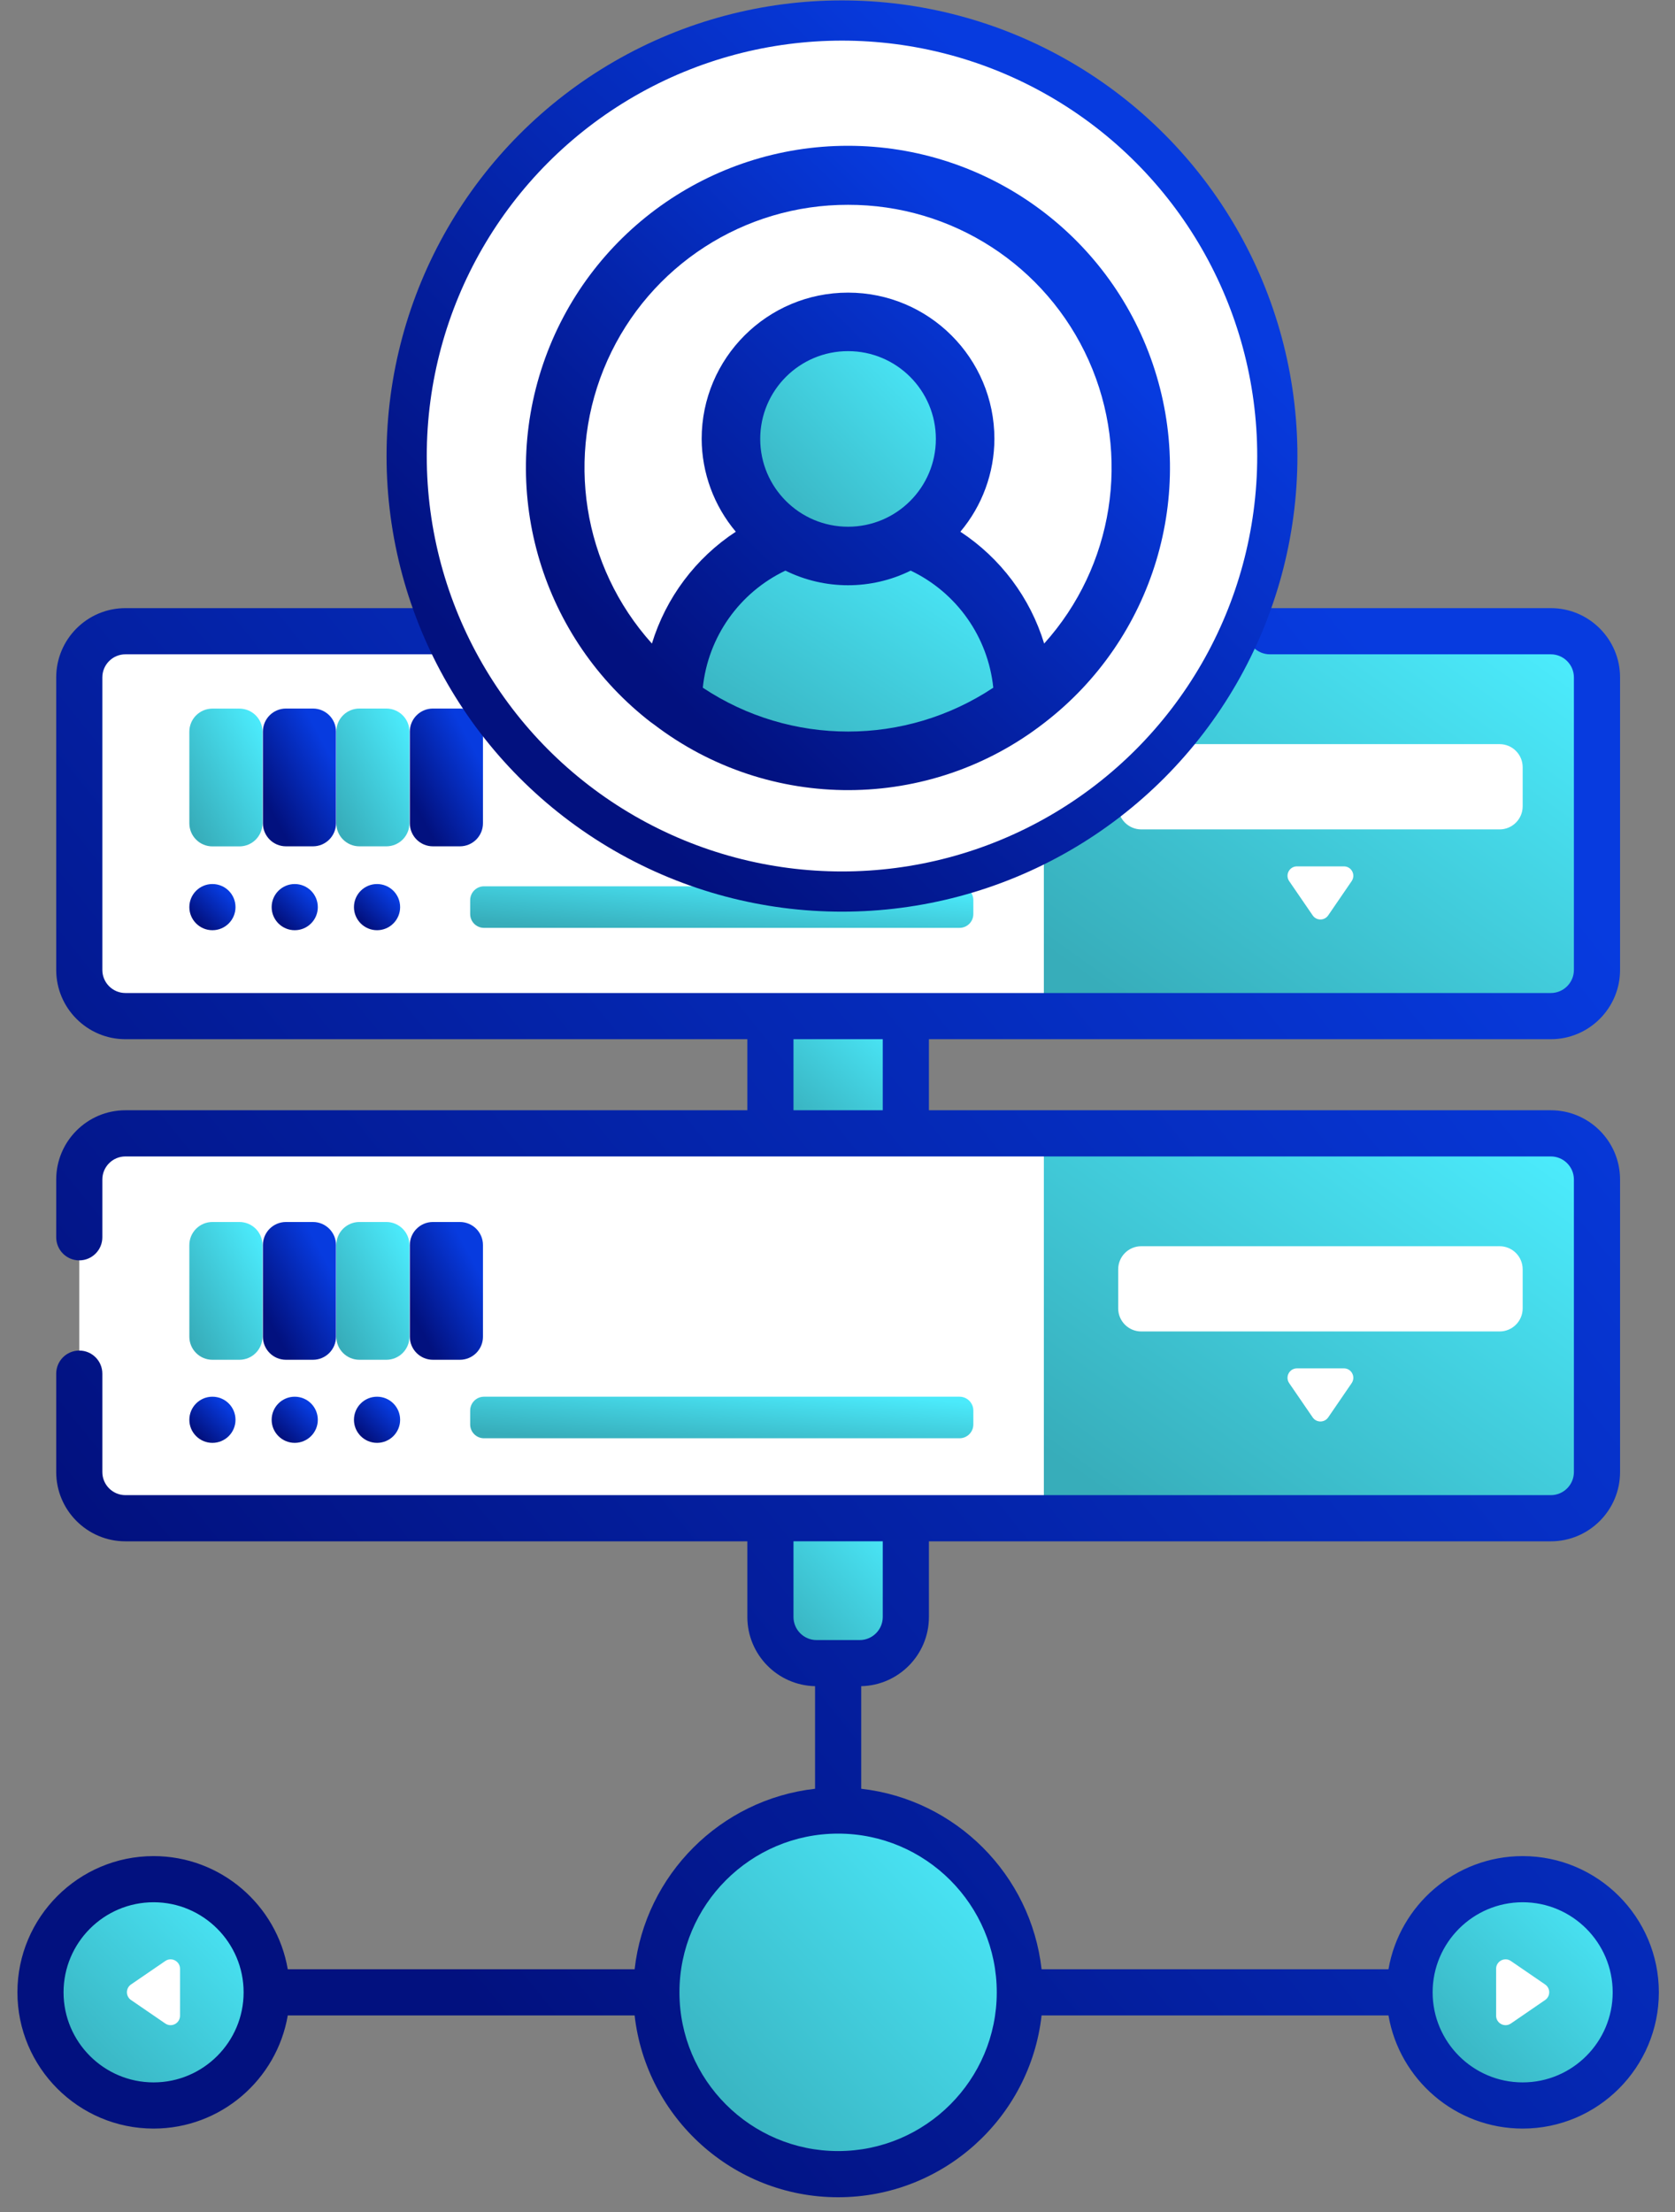
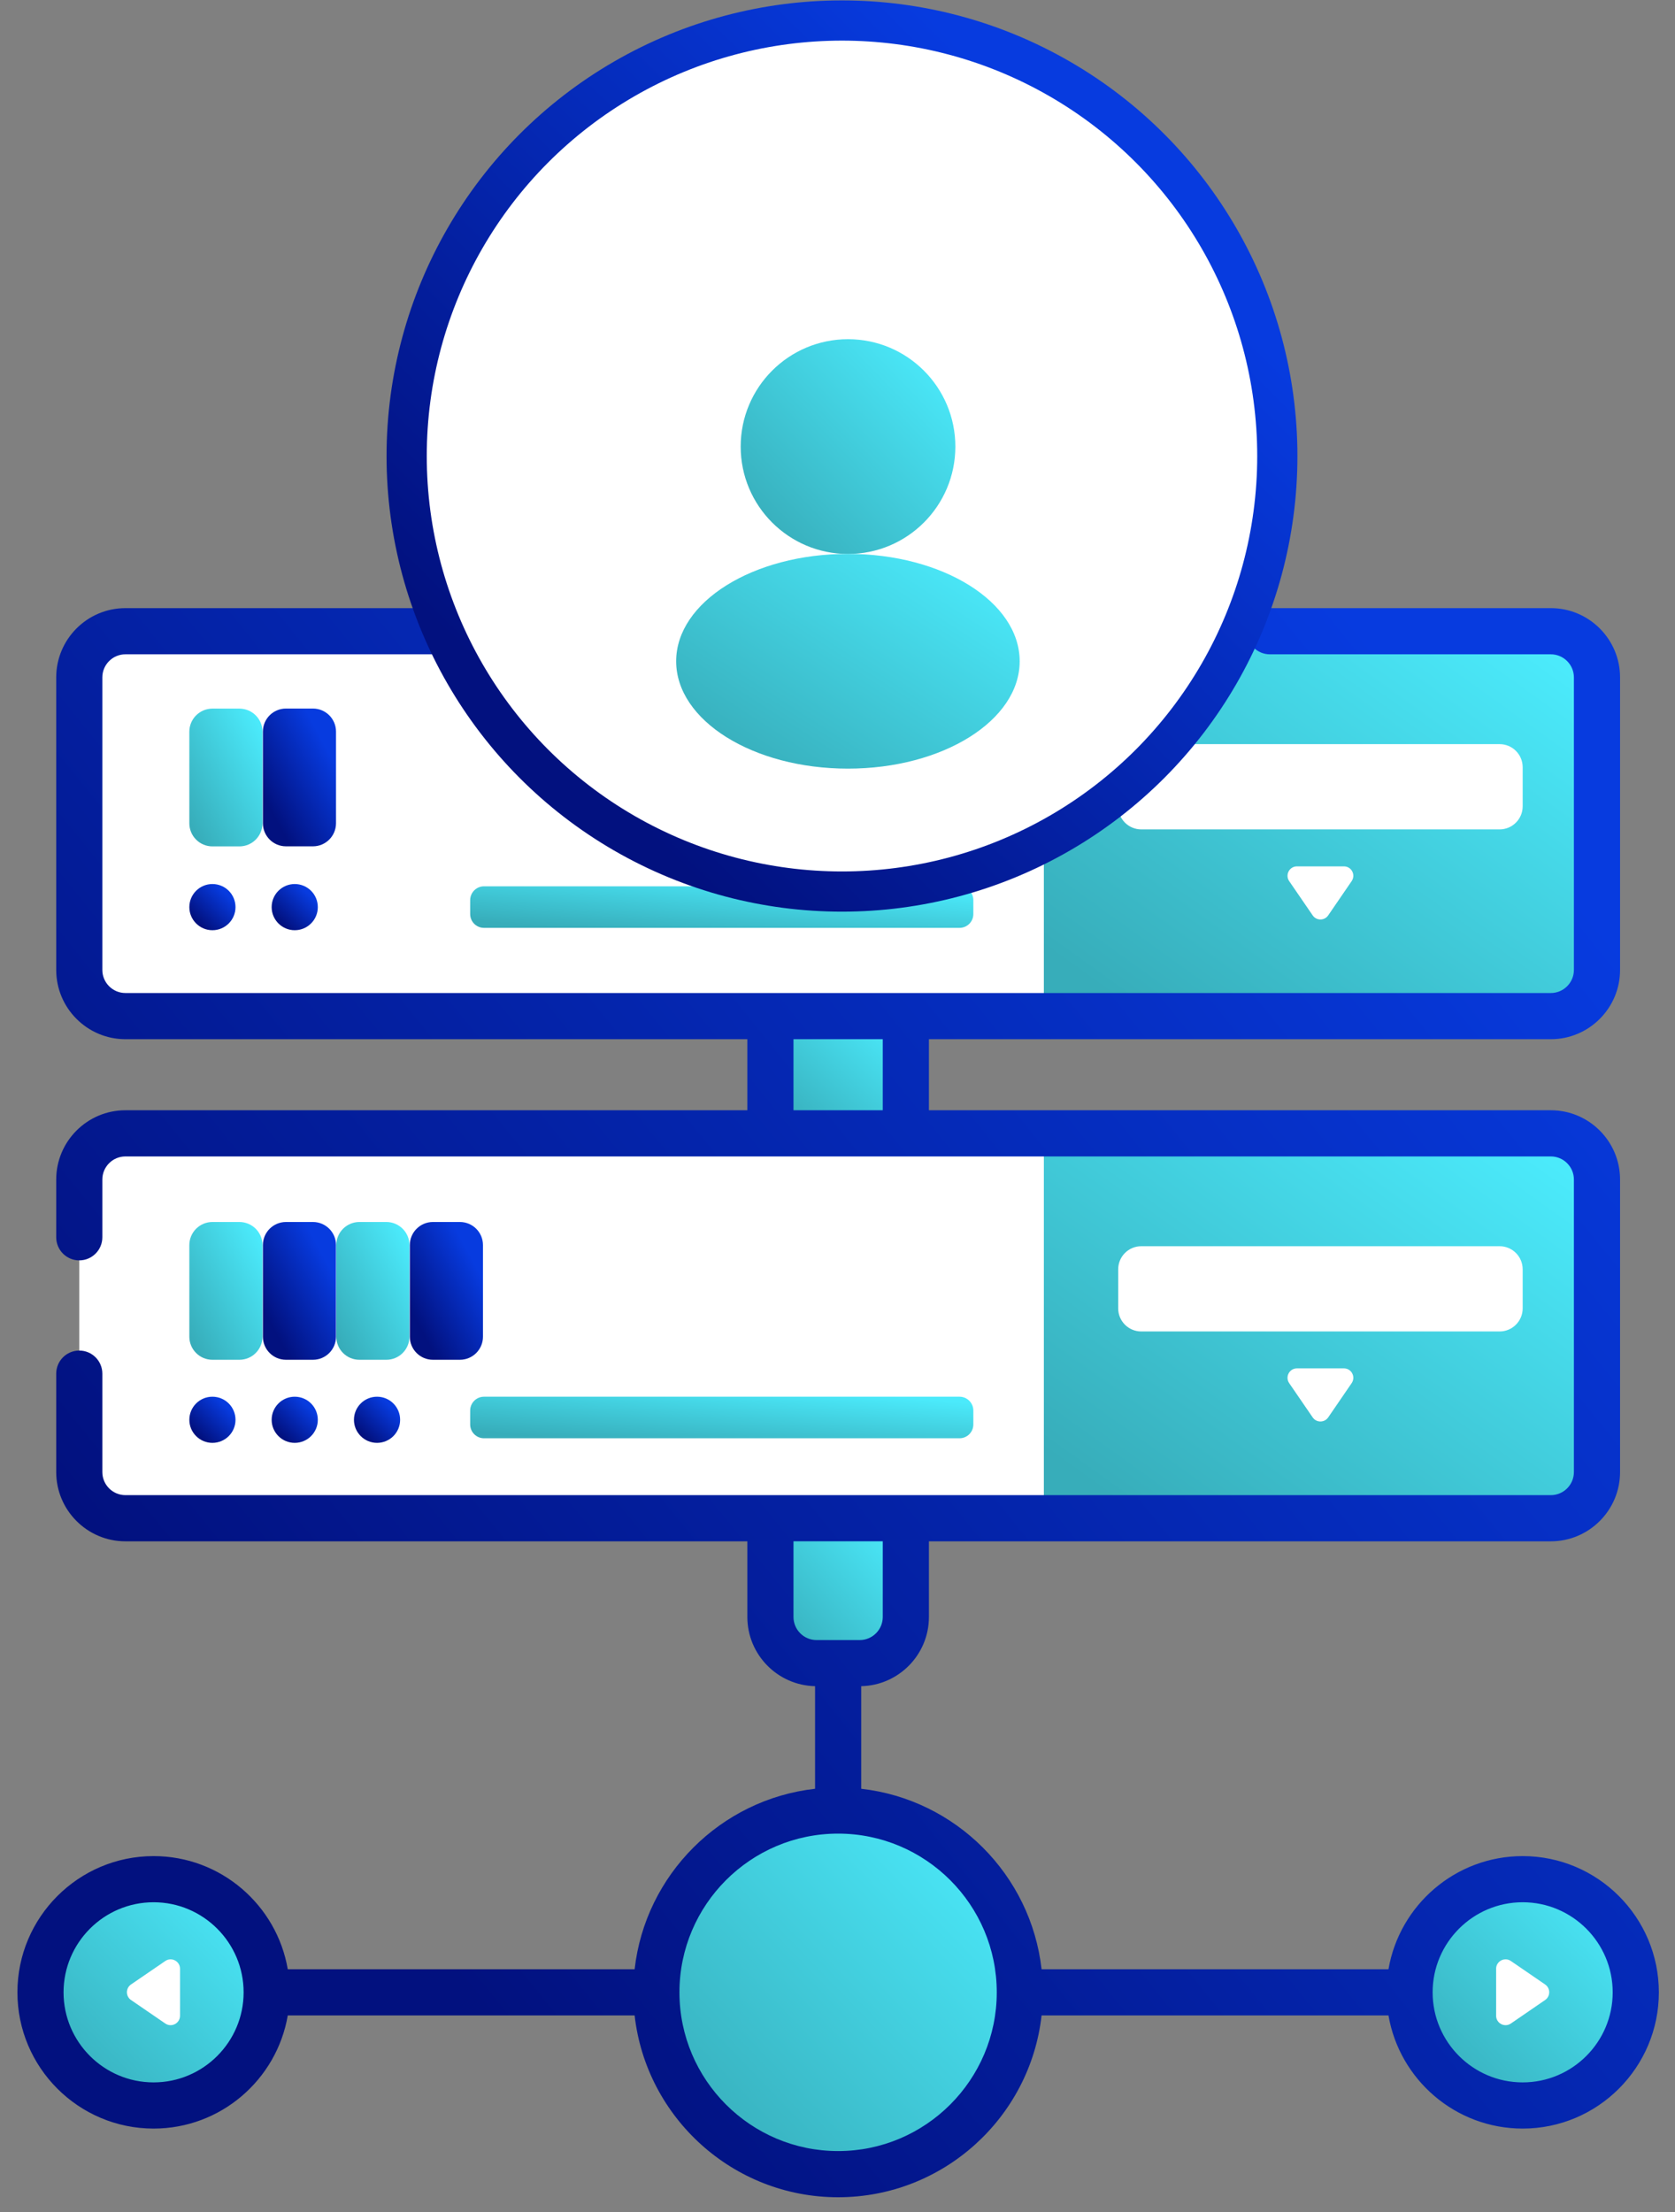
<svg xmlns="http://www.w3.org/2000/svg" width="50" height="66" viewBox="0 0 50 66" fill="none">
  <rect x="0" y="0" width="50" height="66" fill="#808080" stroke="none" />
  <path d="M25.019 64.869C28.015 64.869 30.444 62.441 30.444 59.444C30.444 56.448 28.015 54.02 25.019 54.02C22.023 54.02 19.594 56.448 19.594 59.444C19.594 62.441 22.023 64.869 25.019 64.869Z" fill="url(#paint0_linear_8368_31652)" />
  <path d="M45.455 62.821C47.319 62.821 48.831 61.309 48.831 59.445C48.831 57.58 47.319 56.068 45.455 56.068C43.59 56.068 42.078 57.58 42.078 59.445C42.078 61.309 43.59 62.821 45.455 62.821Z" fill="url(#paint1_linear_8368_31652)" />
  <path d="M45.101 60.376L46.123 59.675C46.286 59.564 46.286 59.323 46.123 59.211L45.101 58.511C44.914 58.383 44.66 58.517 44.66 58.743V60.143C44.66 60.37 44.914 60.504 45.101 60.376V60.376Z" fill="white" />
  <path d="M4.583 62.821C6.448 62.821 7.96 61.309 7.96 59.445C7.96 57.58 6.448 56.068 4.583 56.068C2.719 56.068 1.207 57.58 1.207 59.445C1.207 61.309 2.719 62.821 4.583 62.821Z" fill="url(#paint2_linear_8368_31652)" />
  <path d="M4.934 60.376L3.911 59.675C3.748 59.564 3.748 59.323 3.911 59.211L4.934 58.511C5.12 58.383 5.374 58.517 5.374 58.743V60.143C5.374 60.37 5.12 60.504 4.934 60.376V60.376Z" fill="white" />
  <path d="M23 30.314H27.043V33.812H23V30.314Z" fill="url(#paint3_linear_8368_31652)" />
  <path d="M31.162 30.319H3.745C2.984 30.319 2.367 29.702 2.367 28.941V20.212C2.367 19.451 2.984 18.834 3.745 18.834H31.162L31.85 19.523V29.629L31.162 30.319Z" fill="white" />
  <path d="M47.671 20.21V28.939C47.671 29.7 47.053 30.317 46.293 30.317H31.16V18.832H46.293C47.053 18.832 47.671 19.449 47.671 20.21V20.21Z" fill="url(#paint4_linear_8368_31652)" />
  <path d="M25.661 49.625H24.374C23.613 49.625 22.996 49.008 22.996 48.247V45.301H27.039V48.247C27.039 49.008 26.422 49.625 25.661 49.625Z" fill="url(#paint5_linear_8368_31652)" />
  <path d="M31.162 33.815H3.745C2.984 33.815 2.367 34.431 2.367 35.192V43.921C2.367 44.682 2.984 45.298 3.745 45.298H31.162L31.851 44.61V34.512L31.162 33.815Z" fill="white" />
  <path d="M46.292 33.815H31.16V45.298H46.292C47.053 45.298 47.67 44.682 47.67 43.921V35.192C47.67 34.431 47.053 33.815 46.292 33.815V33.815Z" fill="url(#paint6_linear_8368_31652)" />
  <path d="M32.402 14.542C32.402 14.115 32.363 13.694 32.293 13.285L33.881 12.115C34.115 11.943 34.207 11.638 34.111 11.363C33.711 10.214 33.097 9.164 32.318 8.259C32.128 8.04 31.818 7.967 31.552 8.083L29.745 8.873C29.103 8.336 28.367 7.905 27.565 7.611L27.346 5.655C27.314 5.366 27.096 5.133 26.811 5.08C26.23 4.97 25.63 4.912 25.017 4.912C24.405 4.912 23.806 4.97 23.226 5.08C22.941 5.134 22.723 5.366 22.691 5.655L22.472 7.611C21.67 7.905 20.934 8.334 20.29 8.873L18.487 8.083C18.221 7.967 17.911 8.039 17.721 8.259C16.94 9.162 16.326 10.212 15.924 11.361C15.828 11.636 15.92 11.941 16.154 12.114L17.742 13.285C17.672 13.695 17.635 14.113 17.635 14.543C17.635 14.972 17.672 15.392 17.742 15.802L16.154 16.974C15.92 17.146 15.828 17.451 15.924 17.726C16.326 18.875 16.94 19.924 17.717 20.827C17.907 21.047 18.217 21.12 18.483 21.004L20.29 20.214C20.934 20.751 21.67 21.18 22.472 21.476L22.691 23.434C22.723 23.723 22.941 23.956 23.227 24.009C23.808 24.119 24.407 24.175 25.018 24.175C25.631 24.175 26.23 24.117 26.811 24.007C27.096 23.953 27.314 23.721 27.346 23.432L27.565 21.476C28.367 21.18 29.101 20.751 29.745 20.214L31.55 21.004C31.816 21.12 32.126 21.048 32.316 20.828C33.095 19.924 33.709 18.875 34.111 17.724C34.207 17.45 34.115 17.144 33.881 16.972L32.293 15.802C32.363 15.392 32.402 14.972 32.402 14.542ZM25.018 18.083C23.062 18.083 21.479 16.497 21.479 14.542C21.479 12.589 23.062 11.004 25.018 11.004C26.973 11.004 28.556 12.589 28.556 14.542C28.556 16.497 26.973 18.083 25.018 18.083Z" fill="url(#paint7_linear_8368_31652)" />
  <path d="M45.453 55.381C43.446 55.381 41.776 56.843 41.447 58.757H31.092C30.774 55.936 28.529 53.69 25.708 53.372V50.311C26.826 50.286 27.729 49.371 27.729 48.246V45.989H46.293C47.433 45.989 48.36 45.062 48.36 43.922V35.194C48.36 34.054 47.433 33.127 46.293 33.127H27.729V31.007H46.293C47.433 31.007 48.36 30.08 48.36 28.94V20.212C48.36 19.072 47.433 18.145 46.293 18.145H37.908C37.527 18.145 37.219 18.453 37.219 18.834C37.219 19.215 37.527 19.523 37.908 19.523H46.293C46.673 19.523 46.982 19.832 46.982 20.212V28.94C46.982 29.32 46.673 29.629 46.293 29.629H3.744C3.364 29.629 3.055 29.32 3.055 28.94V20.212C3.055 19.832 3.364 19.523 3.744 19.523H15.98C16.323 20.144 16.728 20.731 17.197 21.276C17.586 21.728 18.214 21.872 18.76 21.634L20.189 21.009C20.699 21.391 21.25 21.71 21.834 21.961L22.007 23.509C22.074 24.102 22.513 24.575 23.101 24.685C23.726 24.803 24.371 24.862 25.019 24.862C25.665 24.862 26.311 24.802 26.94 24.683C27.527 24.572 27.966 24.1 28.032 23.508L28.205 21.961C28.788 21.71 29.338 21.391 29.849 21.009L31.275 21.633C31.82 21.872 32.449 21.728 32.838 21.276C33.688 20.292 34.335 19.173 34.762 17.95C34.96 17.385 34.77 16.769 34.29 16.415L33.035 15.491C33.073 15.171 33.092 14.853 33.092 14.541C33.092 14.23 33.073 13.913 33.035 13.593L34.291 12.668C34.77 12.315 34.96 11.699 34.763 11.135C34.337 9.914 33.69 8.795 32.841 7.808C32.451 7.356 31.823 7.212 31.277 7.45L29.849 8.074C29.338 7.691 28.788 7.372 28.205 7.122L28.032 5.576C27.966 4.984 27.527 4.512 26.94 4.401C25.68 4.163 24.356 4.163 23.099 4.401C22.512 4.512 22.074 4.984 22.007 5.576L21.834 7.122C21.25 7.373 20.699 7.691 20.188 8.074L18.764 7.451C18.22 7.212 17.591 7.355 17.201 7.807C16.351 8.79 15.703 9.909 15.275 11.132C15.078 11.696 15.267 12.313 15.746 12.666L17.003 13.593C16.966 13.909 16.947 14.226 16.947 14.541C16.947 14.857 16.966 15.175 17.003 15.491L15.746 16.418C15.267 16.771 15.078 17.388 15.275 17.952C15.298 18.017 15.324 18.081 15.348 18.145H3.744C2.605 18.145 1.678 19.072 1.678 20.212V28.94C1.678 30.08 2.605 31.007 3.744 31.007H22.309V33.127H3.744C2.605 33.127 1.678 34.054 1.678 35.194V36.917C1.678 37.297 1.986 37.606 2.366 37.606C2.747 37.606 3.055 37.297 3.055 36.917V35.194C3.055 34.814 3.364 34.505 3.744 34.505H46.293C46.673 34.505 46.982 34.814 46.982 35.194V43.922C46.982 44.302 46.673 44.611 46.293 44.611H3.744C3.364 44.611 3.055 44.302 3.055 43.922V40.986C3.055 40.606 2.747 40.297 2.366 40.297C1.986 40.297 1.678 40.606 1.678 40.986V43.922C1.678 45.062 2.605 45.989 3.744 45.989H22.309V48.246C22.309 49.371 23.212 50.286 24.33 50.311V53.372C21.508 53.69 19.262 55.936 18.944 58.757H8.59C8.262 56.843 6.591 55.381 4.585 55.381C2.343 55.381 0.52 57.205 0.52 59.446C0.52 61.688 2.343 63.511 4.585 63.511C6.591 63.511 8.262 62.05 8.59 60.135H18.944C19.288 63.183 21.88 65.56 25.018 65.56C28.157 65.56 30.749 63.183 31.092 60.135H41.447C41.776 62.05 43.446 63.511 45.453 63.511C47.694 63.511 49.518 61.688 49.518 59.446C49.518 57.205 47.694 55.381 45.453 55.381V55.381ZM18.152 16.355C18.362 16.2 18.466 15.941 18.422 15.684C18.358 15.306 18.325 14.921 18.325 14.541C18.325 14.162 18.358 13.778 18.422 13.399C18.466 13.143 18.362 12.883 18.152 12.729L16.581 11.57C16.95 10.524 17.505 9.565 18.231 8.722L20.015 9.502C20.254 9.607 20.532 9.568 20.733 9.4C21.325 8.905 21.99 8.52 22.71 8.257C22.955 8.167 23.129 7.946 23.157 7.686L23.374 5.751C24.451 5.55 25.586 5.55 26.665 5.751L26.882 7.686C26.911 7.946 27.084 8.167 27.329 8.257C28.046 8.519 28.71 8.903 29.304 9.4C29.505 9.567 29.782 9.607 30.022 9.503L31.809 8.722C32.535 9.568 33.089 10.527 33.456 11.572L31.885 12.729C31.676 12.883 31.571 13.143 31.615 13.399C31.681 13.786 31.715 14.17 31.715 14.541C31.715 14.913 31.681 15.298 31.615 15.684C31.571 15.941 31.676 16.201 31.885 16.355L33.456 17.512C33.087 18.559 32.533 19.518 31.807 20.362L30.022 19.581C29.783 19.477 29.506 19.516 29.305 19.683C28.711 20.178 28.046 20.563 27.328 20.828C27.083 20.918 26.911 21.139 26.882 21.398L26.665 23.332C25.585 23.534 24.443 23.533 23.374 23.334L23.158 21.398C23.129 21.139 22.956 20.918 22.711 20.828C21.991 20.562 21.325 20.177 20.732 19.683C20.532 19.516 20.254 19.477 20.015 19.581L18.228 20.362C17.503 19.517 16.949 18.559 16.581 17.513L18.152 16.355ZM23.686 31.007H26.351V33.127H23.686V31.007ZM23.686 48.246V45.988H26.351V48.246C26.351 48.626 26.042 48.935 25.662 48.935H24.375C23.995 48.935 23.686 48.626 23.686 48.246V48.246ZM4.585 62.133C3.103 62.133 1.897 60.928 1.897 59.446C1.897 57.964 3.103 56.758 4.585 56.758C6.066 56.758 7.272 57.964 7.272 59.446C7.272 60.928 6.066 62.133 4.585 62.133ZM25.018 64.182C22.407 64.182 20.282 62.058 20.282 59.446C20.282 56.835 22.407 54.71 25.018 54.71C27.63 54.71 29.754 56.835 29.754 59.446C29.754 62.058 27.63 64.182 25.018 64.182V64.182ZM45.453 62.133C43.971 62.133 42.765 60.928 42.765 59.446C42.765 57.964 43.971 56.758 45.453 56.758C46.935 56.758 48.14 57.964 48.14 59.446C48.14 60.928 46.935 62.133 45.453 62.133V62.133Z" fill="url(#paint8_linear_8368_31652)" />
  <path d="M6.341 43.051C6.722 43.051 7.03 42.743 7.03 42.363C7.03 41.982 6.722 41.674 6.341 41.674C5.961 41.674 5.652 41.982 5.652 42.363C5.652 42.743 5.961 43.051 6.341 43.051Z" fill="url(#paint9_linear_8368_31652)" />
  <path d="M8.798 43.051C9.179 43.051 9.487 42.743 9.487 42.363C9.487 41.982 9.179 41.674 8.798 41.674C8.418 41.674 8.109 41.982 8.109 42.363C8.109 42.743 8.418 43.051 8.798 43.051Z" fill="url(#paint10_linear_8368_31652)" />
  <path d="M11.255 43.051C11.636 43.051 11.944 42.743 11.944 42.363C11.944 41.982 11.636 41.674 11.255 41.674C10.875 41.674 10.566 41.982 10.566 42.363C10.566 42.743 10.875 43.051 11.255 43.051Z" fill="url(#paint11_linear_8368_31652)" />
  <path d="M6.341 27.755C6.722 27.755 7.03 27.446 7.03 27.066C7.03 26.685 6.722 26.377 6.341 26.377C5.961 26.377 5.652 26.685 5.652 27.066C5.652 27.446 5.961 27.755 6.341 27.755Z" fill="url(#paint12_linear_8368_31652)" />
  <path d="M8.798 27.755C9.179 27.755 9.487 27.446 9.487 27.066C9.487 26.685 9.179 26.377 8.798 26.377C8.418 26.377 8.109 26.685 8.109 27.066C8.109 27.446 8.418 27.755 8.798 27.755Z" fill="url(#paint13_linear_8368_31652)" />
-   <path d="M11.255 27.755C11.636 27.755 11.944 27.446 11.944 27.066C11.944 26.685 11.636 26.377 11.255 26.377C10.875 26.377 10.566 26.685 10.566 27.066C10.566 27.446 10.875 27.755 11.255 27.755Z" fill="url(#paint14_linear_8368_31652)" />
  <path d="M44.764 37.184H34.068C33.687 37.184 33.379 37.492 33.379 37.873V39.039C33.379 39.419 33.687 39.727 34.068 39.727H44.764C45.144 39.727 45.453 39.419 45.453 39.039V37.873C45.453 37.492 45.145 37.184 44.764 37.184Z" fill="white" />
  <path d="M44.764 22.203H34.068C33.687 22.203 33.379 22.512 33.379 22.892V24.058C33.379 24.439 33.687 24.747 34.068 24.747H44.764C45.144 24.747 45.453 24.439 45.453 24.058V22.892C45.453 22.512 45.145 22.203 44.764 22.203Z" fill="white" />
  <path d="M38.483 41.269L39.184 42.291C39.295 42.454 39.536 42.454 39.648 42.291L40.348 41.269C40.476 41.082 40.343 40.828 40.116 40.828H38.716C38.489 40.828 38.355 41.082 38.483 41.269V41.269Z" fill="white" />
  <path d="M38.483 26.29L39.184 27.312C39.295 27.476 39.536 27.476 39.648 27.312L40.348 26.29C40.476 26.103 40.343 25.85 40.116 25.85H38.716C38.489 25.85 38.355 26.103 38.483 26.29V26.29Z" fill="white" />
  <path d="M7.146 25.254H6.341C5.961 25.254 5.652 24.946 5.652 24.565V21.831C5.652 21.451 5.961 21.143 6.341 21.143H7.146C7.527 21.143 7.835 21.451 7.835 21.831V24.565C7.835 24.946 7.527 25.254 7.146 25.254V25.254Z" fill="url(#paint15_linear_8368_31652)" />
  <path d="M9.342 25.252H8.537C8.156 25.252 7.848 24.944 7.848 24.563V21.829C7.848 21.449 8.156 21.141 8.537 21.141H9.342C9.722 21.141 10.03 21.449 10.03 21.829V24.563C10.03 24.944 9.722 25.252 9.342 25.252Z" fill="url(#paint16_linear_8368_31652)" />
-   <path d="M11.533 25.252H10.728C10.348 25.252 10.039 24.944 10.039 24.563V21.829C10.039 21.449 10.348 21.141 10.728 21.141H11.533C11.913 21.141 12.222 21.449 12.222 21.829V24.563C12.222 24.944 11.913 25.252 11.533 25.252Z" fill="url(#paint17_linear_8368_31652)" />
-   <path d="M13.728 25.252H12.923C12.543 25.252 12.234 24.944 12.234 24.563V21.829C12.234 21.449 12.543 21.141 12.923 21.141H13.728C14.109 21.141 14.417 21.449 14.417 21.829V24.563C14.417 24.944 14.109 25.252 13.728 25.252Z" fill="url(#paint18_linear_8368_31652)" />
  <path d="M7.146 40.572H6.341C5.961 40.572 5.652 40.264 5.652 39.884V37.15C5.652 36.769 5.961 36.461 6.341 36.461H7.146C7.527 36.461 7.835 36.769 7.835 37.15V39.884C7.835 40.264 7.527 40.572 7.146 40.572V40.572Z" fill="url(#paint19_linear_8368_31652)" />
  <path d="M9.342 40.572H8.537C8.156 40.572 7.848 40.264 7.848 39.884V37.15C7.848 36.769 8.156 36.461 8.537 36.461H9.342C9.722 36.461 10.03 36.769 10.03 37.15V39.884C10.03 40.264 9.722 40.572 9.342 40.572Z" fill="url(#paint20_linear_8368_31652)" />
  <path d="M11.533 40.572H10.728C10.348 40.572 10.039 40.264 10.039 39.884V37.15C10.039 36.769 10.348 36.461 10.728 36.461H11.533C11.913 36.461 12.222 36.769 12.222 37.15V39.884C12.222 40.264 11.913 40.572 11.533 40.572Z" fill="url(#paint21_linear_8368_31652)" />
  <path d="M13.728 40.572H12.923C12.543 40.572 12.234 40.264 12.234 39.884V37.15C12.234 36.769 12.543 36.461 12.923 36.461H13.728C14.109 36.461 14.417 36.769 14.417 37.15V39.884C14.417 40.264 14.109 40.572 13.728 40.572Z" fill="url(#paint22_linear_8368_31652)" />
  <path d="M28.642 42.914H14.448C14.22 42.914 14.035 42.729 14.035 42.501V42.087C14.035 41.859 14.22 41.674 14.448 41.674H28.642C28.87 41.674 29.055 41.859 29.055 42.087V42.501C29.055 42.729 28.87 42.914 28.642 42.914Z" fill="url(#paint23_linear_8368_31652)" />
  <path d="M29.055 26.859V27.272C29.055 27.501 28.87 27.685 28.642 27.685H14.448C14.22 27.685 14.035 27.501 14.035 27.272V26.859C14.035 26.63 14.22 26.445 14.448 26.445H28.642C28.87 26.445 29.055 26.63 29.055 26.859Z" fill="url(#paint24_linear_8368_31652)" />
  <circle cx="25.134" cy="13.607" r="12.995" fill="white" stroke="url(#paint25_linear_8368_31652)" stroke-width="1.2" stroke-linecap="round" />
  <circle cx="25.314" cy="13.325" r="3.204" fill="url(#paint26_linear_8368_31652)" />
  <ellipse cx="25.311" cy="19.73" rx="5.127" ry="3.204" fill="url(#paint27_linear_8368_31652)" />
-   <path d="M19.447 21.561C19.468 21.582 19.495 21.595 19.518 21.614C22.959 24.243 27.74 24.228 31.163 21.576L31.177 21.565C34.437 19.056 35.738 14.752 34.411 10.859C33.085 6.967 29.427 4.35 25.312 4.35C21.197 4.35 17.539 6.967 16.213 10.859C14.886 14.752 16.187 19.056 19.447 21.565V21.561ZM20.979 20.519C21.135 19.005 22.07 17.681 23.445 17.026C24.623 17.608 26.006 17.608 27.185 17.026C28.56 17.682 29.494 19.005 29.65 20.519C27.023 22.264 23.605 22.264 20.979 20.519ZM25.315 15.716C23.867 15.716 22.693 14.543 22.693 13.097C22.693 11.65 23.867 10.477 25.315 10.477C26.763 10.477 27.936 11.65 27.936 13.097C27.936 14.543 26.763 15.716 25.315 15.716ZM25.315 6.111C28.418 6.105 31.233 7.925 32.499 10.755C33.765 13.586 33.244 16.897 31.169 19.202C30.751 17.832 29.866 16.652 28.668 15.865C29.321 15.09 29.68 14.11 29.684 13.097C29.684 10.685 27.728 8.731 25.315 8.731C22.902 8.731 20.945 10.685 20.945 13.097C20.95 14.11 21.311 15.09 21.964 15.865C20.765 16.651 19.88 17.832 19.46 19.202C17.386 16.897 16.865 13.586 18.131 10.755C19.396 7.925 22.212 6.105 25.315 6.111Z" fill="url(#paint28_linear_8368_31652)" />
  <defs>
    <linearGradient id="paint0_linear_8368_31652" x1="25.152" y1="68.685" x2="34.346" y2="59.767" gradientUnits="userSpaceOnUse">
      <stop stop-color="#37ADBA" />
      <stop offset="1" stop-color="#4BEAFB" />
    </linearGradient>
    <linearGradient id="paint1_linear_8368_31652" x1="45.538" y1="65.196" x2="51.26" y2="59.645" gradientUnits="userSpaceOnUse">
      <stop stop-color="#37ADBA" />
      <stop offset="1" stop-color="#4BEAFB" />
    </linearGradient>
    <linearGradient id="paint2_linear_8368_31652" x1="4.666" y1="65.196" x2="10.389" y2="59.645" gradientUnits="userSpaceOnUse">
      <stop stop-color="#37ADBA" />
      <stop offset="1" stop-color="#4BEAFB" />
    </linearGradient>
    <linearGradient id="paint3_linear_8368_31652" x1="25.071" y1="35.042" x2="28.017" y2="31.739" gradientUnits="userSpaceOnUse">
      <stop stop-color="#37ADBA" />
      <stop offset="1" stop-color="#4BEAFB" />
    </linearGradient>
    <linearGradient id="paint4_linear_8368_31652" x1="39.619" y1="34.356" x2="48.84" y2="21.495" gradientUnits="userSpaceOnUse">
      <stop stop-color="#37ADBA" />
      <stop offset="1" stop-color="#4BEAFB" />
    </linearGradient>
    <linearGradient id="paint5_linear_8368_31652" x1="25.067" y1="51.146" x2="28.716" y2="47.837" gradientUnits="userSpaceOnUse">
      <stop stop-color="#37ADBA" />
      <stop offset="1" stop-color="#4BEAFB" />
    </linearGradient>
    <linearGradient id="paint6_linear_8368_31652" x1="39.618" y1="49.337" x2="48.84" y2="36.478" gradientUnits="userSpaceOnUse">
      <stop stop-color="#37ADBA" />
      <stop offset="1" stop-color="#4BEAFB" />
    </linearGradient>
    <linearGradient id="paint7_linear_8368_31652" x1="25.242" y1="30.949" x2="41.516" y2="15.983" gradientUnits="userSpaceOnUse">
      <stop stop-color="#37ADBA" />
      <stop offset="1" stop-color="#4BEAFB" />
    </linearGradient>
    <linearGradient id="paint8_linear_8368_31652" x1="25.142" y1="-0.402" x2="-10.906" y2="28.802" gradientUnits="userSpaceOnUse">
      <stop stop-color="#073BDF" />
      <stop offset="1" stop-color="#02117F" />
    </linearGradient>
    <linearGradient id="paint9_linear_8368_31652" x1="6.345" y1="41.57" x2="5.517" y2="42.409" gradientUnits="userSpaceOnUse">
      <stop stop-color="#073BDF" />
      <stop offset="1" stop-color="#02117F" />
    </linearGradient>
    <linearGradient id="paint10_linear_8368_31652" x1="8.802" y1="41.57" x2="7.974" y2="42.409" gradientUnits="userSpaceOnUse">
      <stop stop-color="#073BDF" />
      <stop offset="1" stop-color="#02117F" />
    </linearGradient>
    <linearGradient id="paint11_linear_8368_31652" x1="11.259" y1="41.57" x2="10.431" y2="42.409" gradientUnits="userSpaceOnUse">
      <stop stop-color="#073BDF" />
      <stop offset="1" stop-color="#02117F" />
    </linearGradient>
    <linearGradient id="paint12_linear_8368_31652" x1="6.345" y1="26.273" x2="5.517" y2="27.112" gradientUnits="userSpaceOnUse">
      <stop stop-color="#073BDF" />
      <stop offset="1" stop-color="#02117F" />
    </linearGradient>
    <linearGradient id="paint13_linear_8368_31652" x1="8.802" y1="26.273" x2="7.974" y2="27.112" gradientUnits="userSpaceOnUse">
      <stop stop-color="#073BDF" />
      <stop offset="1" stop-color="#02117F" />
    </linearGradient>
    <linearGradient id="paint14_linear_8368_31652" x1="11.259" y1="26.273" x2="10.431" y2="27.112" gradientUnits="userSpaceOnUse">
      <stop stop-color="#073BDF" />
      <stop offset="1" stop-color="#02117F" />
    </linearGradient>
    <linearGradient id="paint15_linear_8368_31652" x1="6.771" y1="26.7" x2="9.608" y2="25.239" gradientUnits="userSpaceOnUse">
      <stop stop-color="#37ADBA" />
      <stop offset="1" stop-color="#4BEAFB" />
    </linearGradient>
    <linearGradient id="paint16_linear_8368_31652" x1="8.945" y1="20.831" x2="6.882" y2="21.941" gradientUnits="userSpaceOnUse">
      <stop stop-color="#073BDF" />
      <stop offset="1" stop-color="#02117F" />
    </linearGradient>
    <linearGradient id="paint17_linear_8368_31652" x1="11.157" y1="26.698" x2="13.995" y2="25.237" gradientUnits="userSpaceOnUse">
      <stop stop-color="#37ADBA" />
      <stop offset="1" stop-color="#4BEAFB" />
    </linearGradient>
    <linearGradient id="paint18_linear_8368_31652" x1="13.331" y1="20.831" x2="11.269" y2="21.941" gradientUnits="userSpaceOnUse">
      <stop stop-color="#073BDF" />
      <stop offset="1" stop-color="#02117F" />
    </linearGradient>
    <linearGradient id="paint19_linear_8368_31652" x1="6.771" y1="42.018" x2="9.608" y2="40.557" gradientUnits="userSpaceOnUse">
      <stop stop-color="#37ADBA" />
      <stop offset="1" stop-color="#4BEAFB" />
    </linearGradient>
    <linearGradient id="paint20_linear_8368_31652" x1="8.945" y1="36.151" x2="6.882" y2="37.261" gradientUnits="userSpaceOnUse">
      <stop stop-color="#073BDF" />
      <stop offset="1" stop-color="#02117F" />
    </linearGradient>
    <linearGradient id="paint21_linear_8368_31652" x1="11.157" y1="42.018" x2="13.995" y2="40.557" gradientUnits="userSpaceOnUse">
      <stop stop-color="#37ADBA" />
      <stop offset="1" stop-color="#4BEAFB" />
    </linearGradient>
    <linearGradient id="paint22_linear_8368_31652" x1="13.331" y1="36.151" x2="11.269" y2="37.261" gradientUnits="userSpaceOnUse">
      <stop stop-color="#073BDF" />
      <stop offset="1" stop-color="#02117F" />
    </linearGradient>
    <linearGradient id="paint23_linear_8368_31652" x1="21.73" y1="43.35" x2="21.907" y2="41.263" gradientUnits="userSpaceOnUse">
      <stop stop-color="#37ADBA" />
      <stop offset="1" stop-color="#4BEAFB" />
    </linearGradient>
    <linearGradient id="paint24_linear_8368_31652" x1="21.73" y1="28.121" x2="21.907" y2="26.034" gradientUnits="userSpaceOnUse">
      <stop stop-color="#37ADBA" />
      <stop offset="1" stop-color="#4BEAFB" />
    </linearGradient>
    <linearGradient id="paint25_linear_8368_31652" x1="25.203" y1="-2.038" x2="8.869" y2="14.526" gradientUnits="userSpaceOnUse">
      <stop stop-color="#073BDF" />
      <stop offset="1" stop-color="#02117F" />
    </linearGradient>
    <linearGradient id="paint26_linear_8368_31652" x1="25.392" y1="18.784" x2="30.823" y2="13.516" gradientUnits="userSpaceOnUse">
      <stop stop-color="#37ADBA" />
      <stop offset="1" stop-color="#4BEAFB" />
    </linearGradient>
    <linearGradient id="paint27_linear_8368_31652" x1="25.437" y1="25.188" x2="30.384" y2="17.509" gradientUnits="userSpaceOnUse">
      <stop stop-color="#37ADBA" />
      <stop offset="1" stop-color="#4BEAFB" />
    </linearGradient>
    <linearGradient id="paint28_linear_8368_31652" x1="25.361" y1="2.9" x2="13.811" y2="14.613" gradientUnits="userSpaceOnUse">
      <stop stop-color="#073BDF" />
      <stop offset="1" stop-color="#02117F" />
    </linearGradient>
  </defs>
</svg>